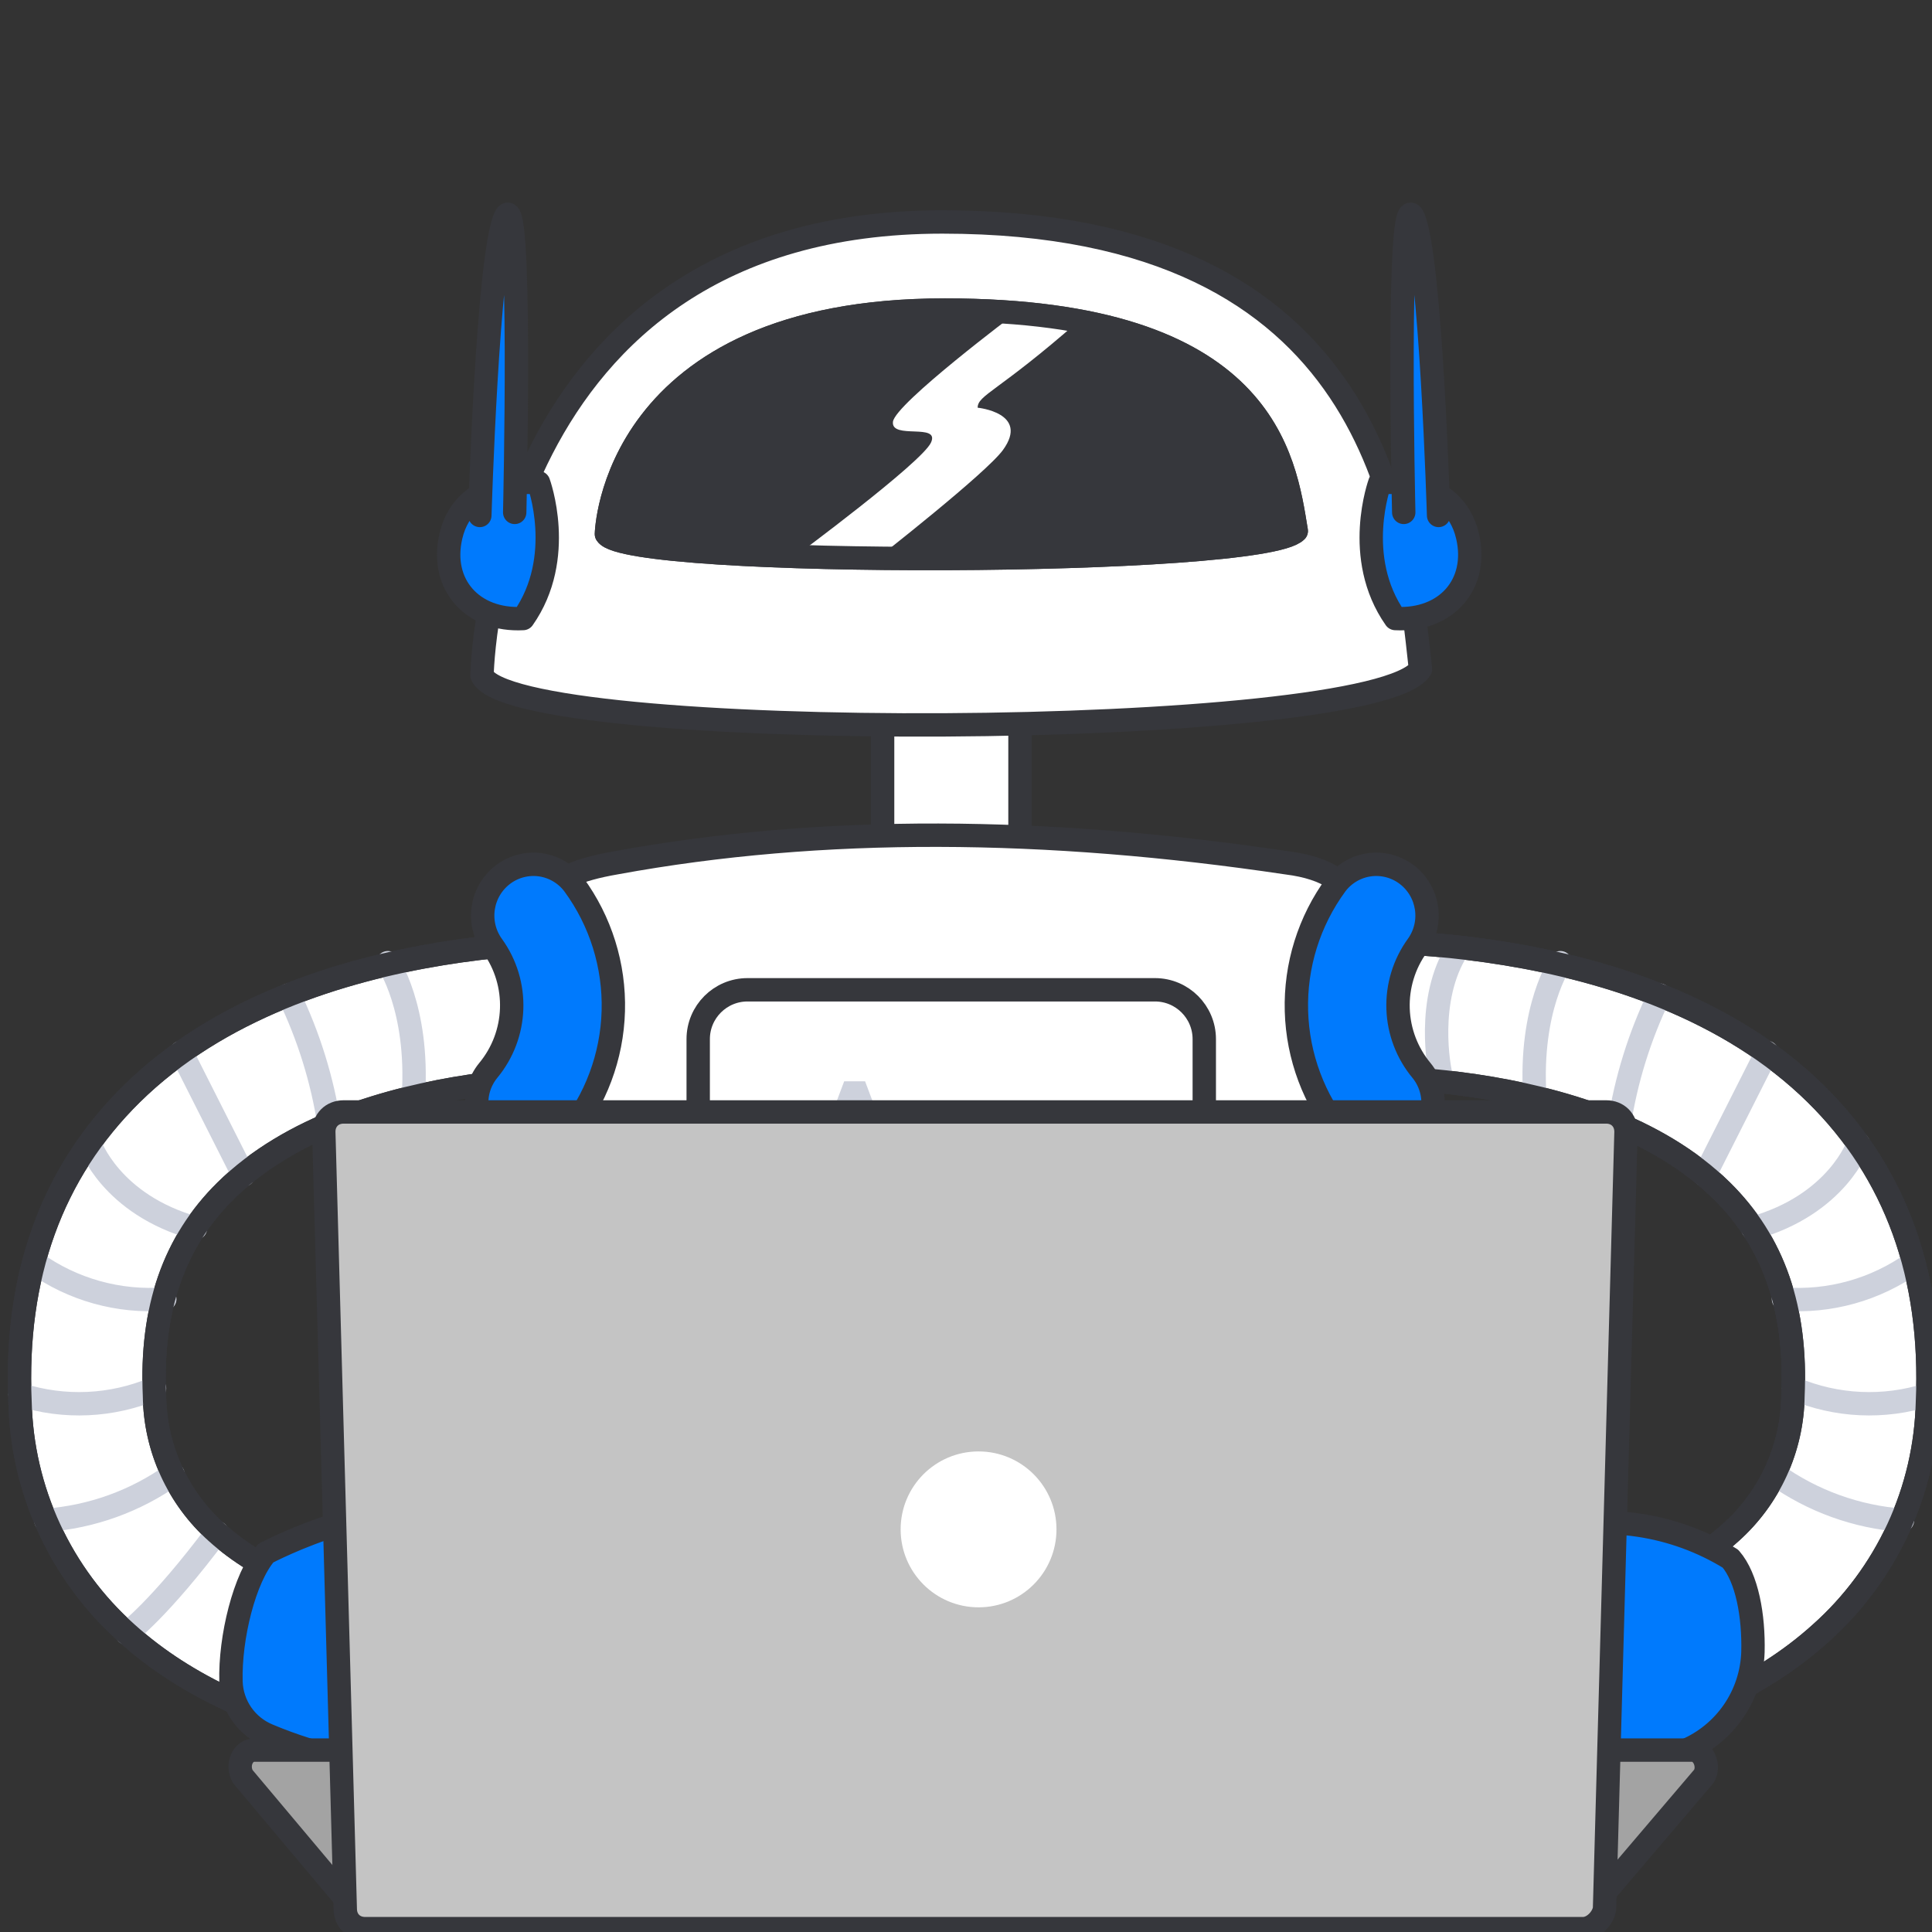
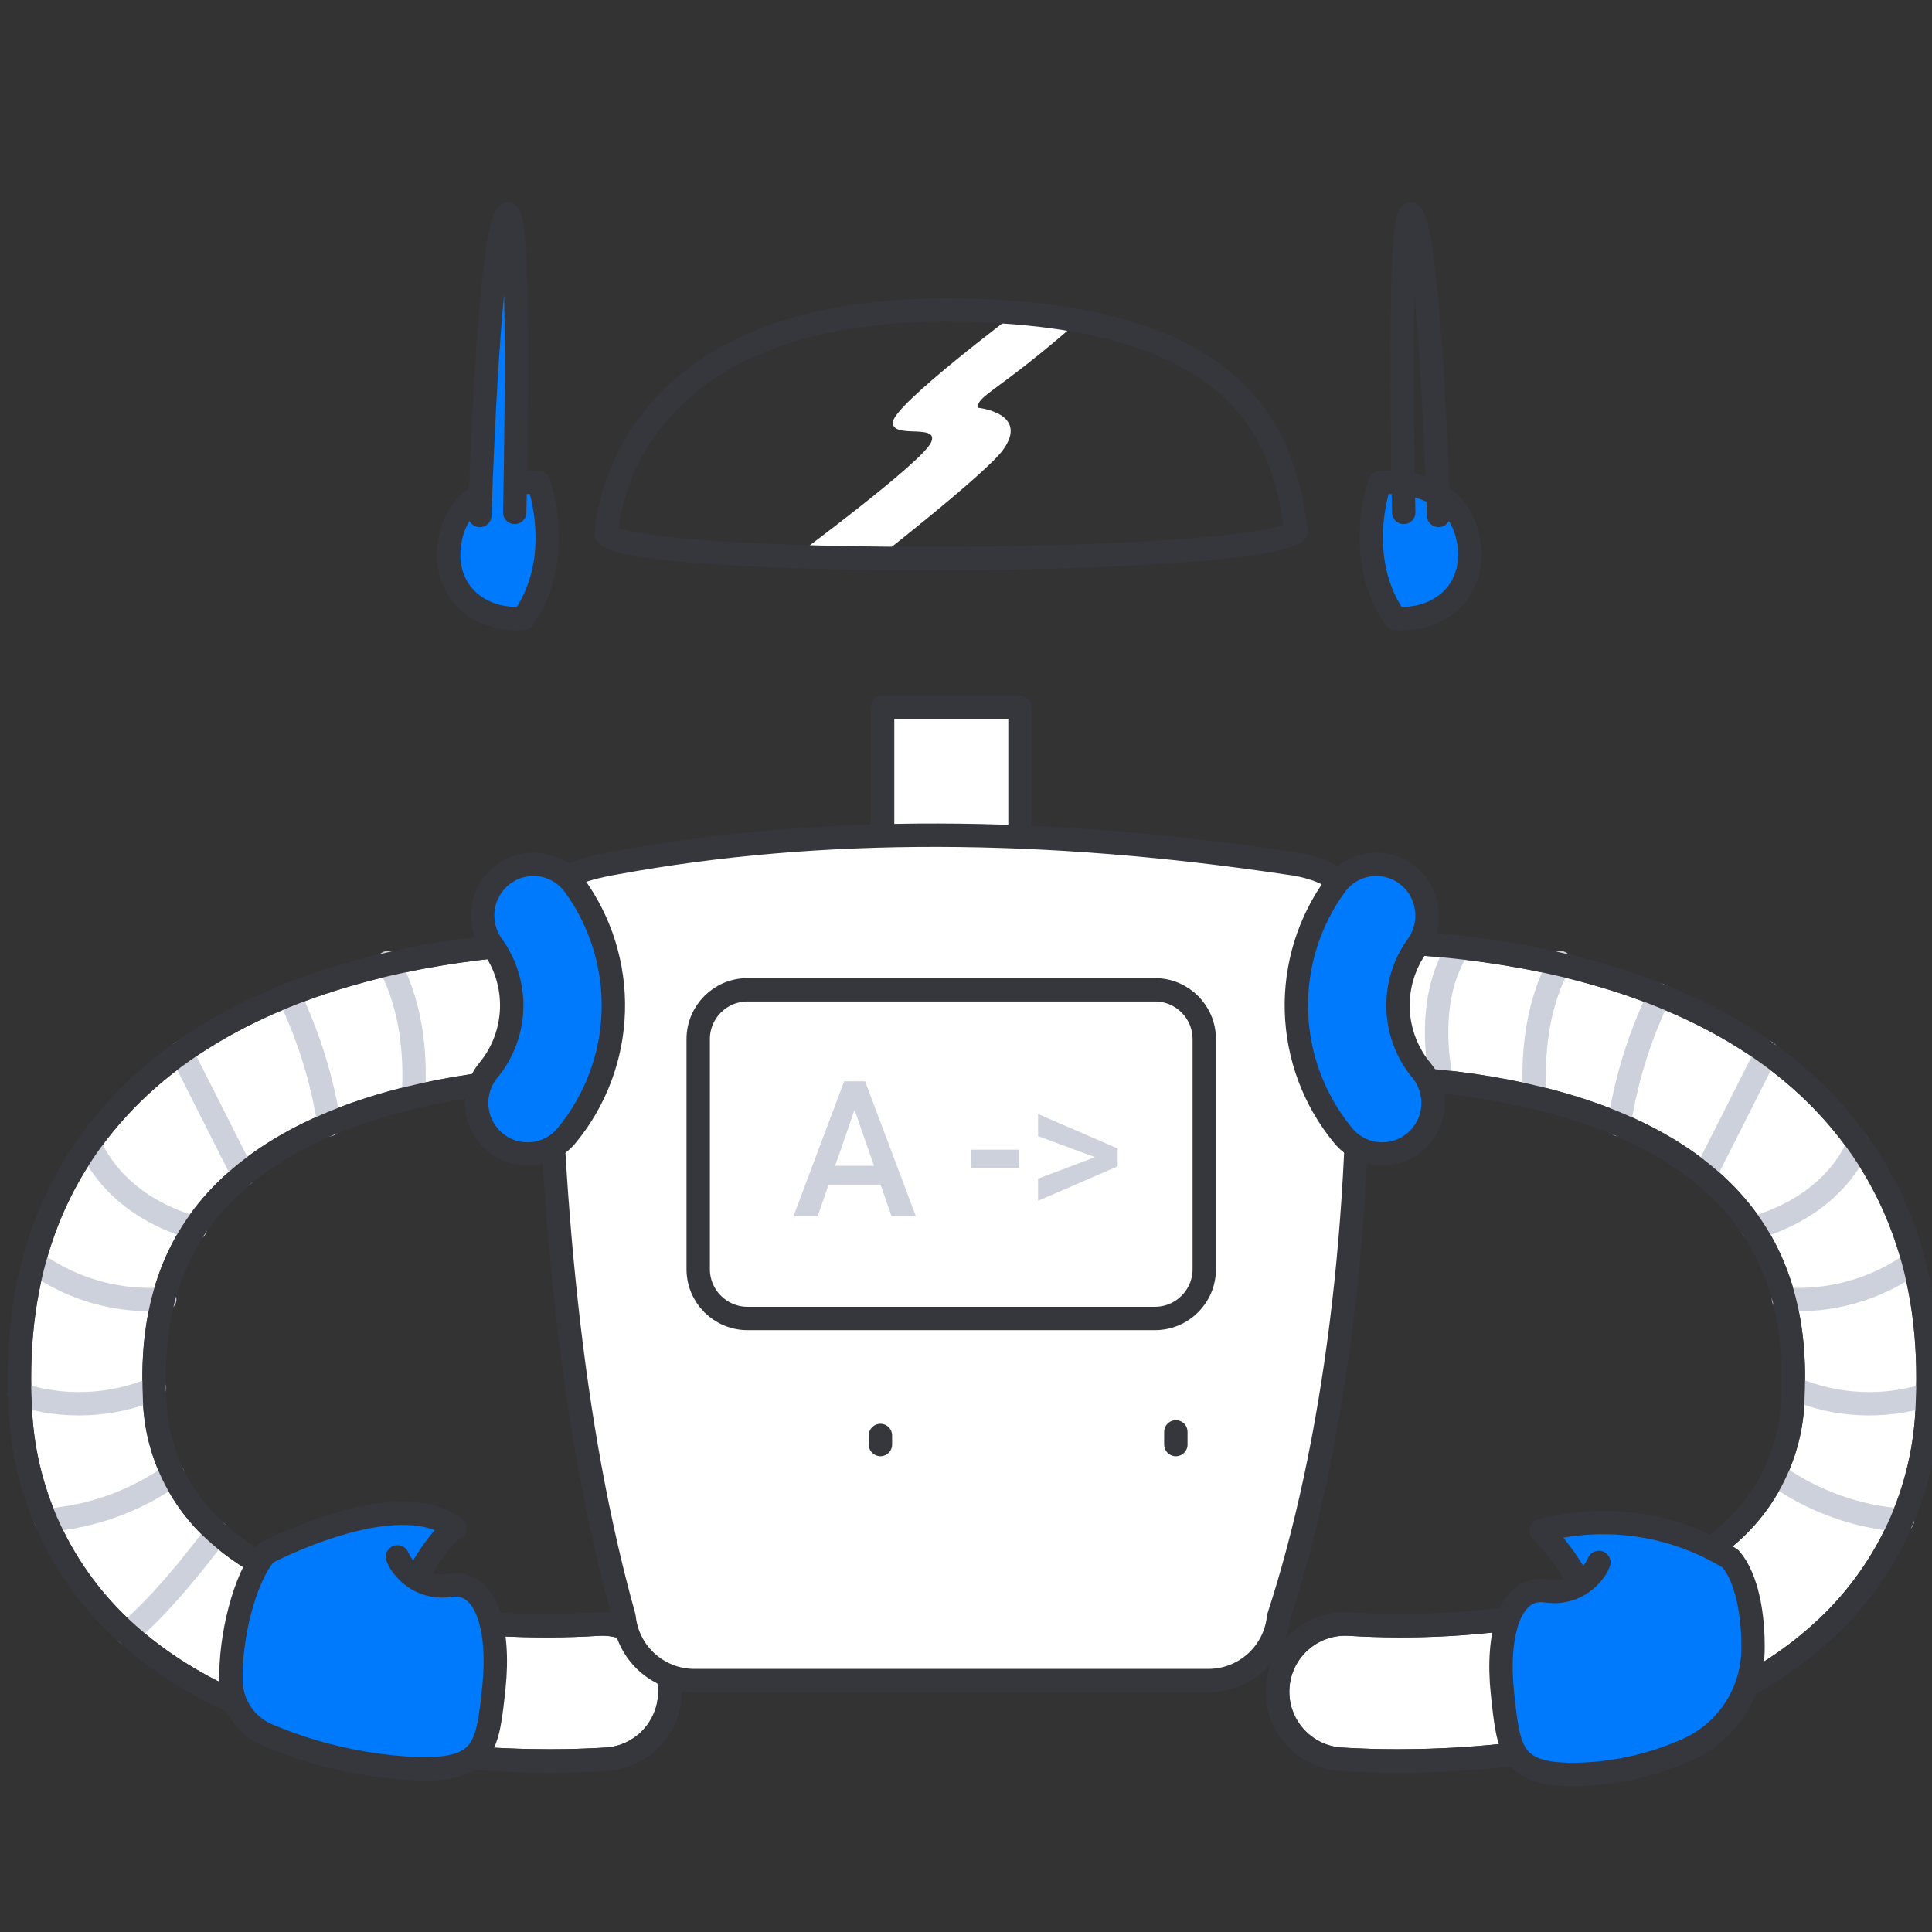
<svg xmlns="http://www.w3.org/2000/svg" width="124" height="124" viewBox="0 0 124 124" fill="none">
  <rect x="0" y="0" width="124" height="124" fill="#333333" stroke="none" />
  <g clip-path="url(#clip0_31364_135436)">
    <path d="M56.648 45.388H65.465V57.786H56.648V45.388Z" fill="white" stroke="#36373C" stroke-width="1.5" stroke-linejoin="round" />
-     <path d="M30.938 43.346C30.938 43.346 31.366 14.246 60.478 14.246C88.562 14.246 90.142 33.646 91.169 42.946C88.106 47.536 32.85 47.766 30.938 43.346Z" fill="white" stroke="#36373C" stroke-width="1.5" stroke-linejoin="round" />
-     <path d="M38.922 34.276C38.922 34.276 39.236 19.9 60.636 19.9C81.281 19.9 82.442 29.485 83.197 34.078C80.945 36.346 40.327 36.459 38.922 34.276Z" fill="#36373C" stroke="#36373C" stroke-width="1.5" stroke-linejoin="round" />
    <path d="M34.566 30.977C34.566 30.977 29.856 30.462 28.938 34.413C28.219 37.513 30.32 39.871 33.574 39.699C36.333 35.774 34.566 30.977 34.566 30.977Z" fill="#007AFD" stroke="#36373C" stroke-width="1.5" stroke-linejoin="round" />
    <path d="M30.797 33.083C30.797 33.083 31.287 16.619 32.41 13.975C33.533 11.331 33.035 32.887 33.035 32.887" fill="#007AFD" />
    <path d="M30.797 33.083C30.797 33.083 31.287 16.619 32.41 13.975C33.533 11.331 33.035 32.887 33.035 32.887" stroke="#36373C" stroke-width="1.5" stroke-linecap="round" stroke-linejoin="round" />
    <path d="M88.564 30.977C88.564 30.977 93.274 30.462 94.192 34.413C94.912 37.513 92.811 39.871 89.557 39.699C86.799 35.774 88.564 30.977 88.564 30.977Z" fill="#007AFD" stroke="#36373C" stroke-width="1.5" stroke-linejoin="round" />
-     <path d="M92.332 33.083C92.332 33.083 91.844 16.619 90.72 13.975C89.596 11.331 90.095 32.887 90.095 32.887" fill="#007AFD" />
+     <path d="M92.332 33.083C92.332 33.083 91.844 16.619 90.72 13.975" fill="#007AFD" />
    <path d="M92.332 33.083C92.332 33.083 91.844 16.619 90.72 13.975C89.596 11.331 90.095 32.887 90.095 32.887" stroke="#36373C" stroke-width="1.5" stroke-linecap="round" stroke-linejoin="round" />
    <path d="M51.016 35.716C51.016 35.716 59.151 29.7 59.751 28.409C60.351 27.118 57.182 28.236 57.311 27.074C57.44 25.912 65.229 20.074 65.229 20.074C66.587 19.967 67.953 20.145 69.239 20.595C64.075 25.134 62.748 25.349 62.748 26.167C62.748 26.167 66.101 26.497 64.374 28.879C63.287 30.379 56.281 35.852 56.281 35.852L51.016 35.716Z" fill="white" />
    <path d="M35.26 113.018C28.375 113.018 16.004 111.918 8.148 104.83C6.048 102.959 4.355 100.675 3.175 98.122C1.994 95.569 1.351 92.8 1.286 89.987C0.921 81.906 3.331 75.254 8.447 70.213C19.593 59.233 39.666 60.43 40.516 60.489C42.91 60.645 44.723 62.712 44.567 65.106C44.411 67.5 42.344 69.313 39.95 69.157C39.658 69.139 22.81 68.202 14.476 76.435C11.155 79.715 9.664 84.019 9.916 89.593C9.937 91.253 10.303 92.891 10.992 94.401C11.681 95.912 12.677 97.262 13.916 98.366C19.573 103.474 30.278 104.749 38.416 104.239C40.797 104.112 42.835 105.927 42.982 108.307C43.129 110.687 41.332 112.74 38.954 112.908C37.724 112.983 36.492 113.02 35.26 113.018Z" fill="white" stroke="#36373C" stroke-width="1.5" stroke-linejoin="round" />
    <path d="M89.738 113.018C88.504 113.02 87.27 112.983 86.038 112.908C83.66 112.74 81.862 110.686 82.01 108.307C82.158 105.928 84.196 104.112 86.576 104.239C94.709 104.747 105.417 103.474 111.076 98.366C113.582 96.133 115.033 92.949 115.076 89.593C115.328 84.019 113.836 79.715 110.516 76.435C102.152 68.172 85.208 69.147 85.038 69.157C82.644 69.312 80.578 67.498 80.423 65.104C80.268 62.71 82.082 60.644 84.476 60.489C85.328 60.433 105.399 59.234 116.545 70.213C121.662 75.254 124.072 81.906 123.707 89.988C123.642 92.801 122.999 95.569 121.818 98.123C120.637 100.676 118.944 102.959 116.844 104.83C109 111.921 96.624 113.018 89.739 113.018H89.738Z" fill="white" stroke="#36373C" stroke-width="1.5" stroke-linejoin="round" />
    <path d="M24.894 61.787C24.894 61.787 26.881 64.668 26.538 70.312M18.543 63.867C19.812 66.496 20.683 69.299 21.129 72.184M11.646 67.544L15.62 75.411M5.771 73.429C5.771 73.429 7.096 77.307 12.544 78.829M2.25 81.05C4.668 82.774 7.614 83.597 10.576 83.375M1.289 89.507C4.12 90.412 7.182 90.272 9.919 89.114M2.942 97.577C5.88 97.36 8.703 96.342 11.103 94.633M8.151 104.83C8.151 104.83 10.238 103.294 13.922 98.366" stroke="#CDD1DC" stroke-width="1.5" stroke-linecap="round" stroke-linejoin="round" />
    <path d="M35.26 113.018C28.375 113.018 16.004 111.918 8.148 104.83C6.048 102.959 4.355 100.675 3.175 98.122C1.994 95.569 1.351 92.8 1.286 89.987C0.921 81.906 3.331 75.254 8.447 70.213C19.593 59.233 39.666 60.43 40.516 60.489C42.91 60.645 44.723 62.712 44.567 65.106C44.411 67.5 42.344 69.313 39.95 69.157C39.658 69.139 22.81 68.202 14.476 76.435C11.155 79.715 9.664 84.019 9.916 89.593C9.937 91.253 10.303 92.891 10.992 94.401C11.681 95.912 12.677 97.262 13.916 98.366C19.573 103.474 30.278 104.749 38.416 104.239C40.797 104.112 42.835 105.927 42.982 108.307C43.129 110.687 41.332 112.74 38.954 112.908C37.724 112.983 36.492 113.02 35.26 113.018V113.018Z" stroke="#36373C" stroke-width="1.5" stroke-linejoin="round" />
    <path d="M89.738 113.018C88.504 113.02 87.27 112.983 86.038 112.908C83.66 112.74 81.862 110.686 82.01 108.307C82.158 105.928 84.196 104.112 86.576 104.239C94.709 104.747 105.417 103.474 111.076 98.366C113.582 96.133 115.033 92.949 115.076 89.593C115.328 84.019 113.836 79.715 110.516 76.435C102.152 68.172 85.208 69.147 85.038 69.157C82.644 69.312 80.578 67.498 80.423 65.104C80.268 62.71 82.082 60.644 84.476 60.489C85.328 60.433 105.399 59.234 116.545 70.213C121.662 75.254 124.072 81.906 123.707 89.988C123.642 92.801 122.999 95.569 121.818 98.123C120.637 100.676 118.944 102.959 116.844 104.83C109 111.921 96.624 113.018 89.739 113.018H89.738Z" fill="white" stroke="#36373C" stroke-width="1.5" stroke-linejoin="round" />
    <path d="M100.149 61.787C100.149 61.787 98.162 64.668 98.504 70.312M106.504 63.867C105.235 66.496 104.363 69.299 103.918 72.184M113.397 67.544L109.423 75.411M119.272 73.43C119.272 73.43 117.947 77.308 112.499 78.829M122.793 81.05C120.374 82.774 117.428 83.597 114.467 83.376M123.754 89.507C120.922 90.412 117.861 90.272 115.124 89.114M122.104 97.578C119.164 97.361 116.34 96.342 113.939 94.633M92.427 68.766C92.427 68.766 91.451 64.174 93.578 60.888" stroke="#CDD1DC" stroke-width="1.5" stroke-linecap="round" stroke-linejoin="round" />
    <path d="M89.738 113.018C88.504 113.02 87.27 112.983 86.038 112.908C83.66 112.74 81.862 110.686 82.01 108.307C82.158 105.928 84.196 104.112 86.576 104.239C94.709 104.747 105.417 103.474 111.076 98.366C113.582 96.133 115.033 92.949 115.076 89.593C115.328 84.019 113.836 79.715 110.516 76.435C102.152 68.172 85.208 69.147 85.038 69.157C82.644 69.312 80.578 67.498 80.423 65.104C80.268 62.71 82.082 60.644 84.476 60.489C85.328 60.433 105.399 59.234 116.545 70.213C121.662 75.254 124.072 81.906 123.707 89.988C123.642 92.801 122.999 95.569 121.818 98.123C120.637 100.676 118.944 102.959 116.844 104.83C109 111.921 96.624 113.018 89.739 113.018H89.738Z" stroke="#36373C" stroke-width="1.5" stroke-linejoin="round" />
    <path d="M77.616 107.863H44.5C43.388 107.848 42.32 107.423 41.5 106.671C40.68 105.918 40.166 104.891 40.056 103.783C36.656 91.628 35.249 76.893 35.087 60.549C34.771 57.798 34.423 56.266 39.531 55.378C52.756 52.951 67.169 53.078 82.587 55.378C88.011 56.053 87.444 59.523 87.128 62.278C87.567 78.378 85.585 92.986 82.063 103.787C81.952 104.894 81.437 105.922 80.617 106.673C79.796 107.425 78.728 107.849 77.616 107.863Z" fill="white" stroke="#36373C" stroke-width="1.5" stroke-linejoin="round" />
    <path d="M34.221 58.745C34.221 58.745 38.752 64.764 33.852 70.785L34.221 58.745Z" fill="#007AFD" />
    <path d="M34.221 58.745C34.221 58.745 38.752 64.764 33.852 70.785" stroke="#36373C" stroke-width="1.5" stroke-linecap="round" stroke-linejoin="round" />
    <path d="M33.853 74.064C33.1 74.065 32.37 73.803 31.79 73.323C30.396 72.172 30.191 70.112 31.331 68.71C33.24 66.413 33.353 63.117 31.605 60.697C30.553 59.239 30.859 57.206 32.295 56.123C32.981 55.608 33.843 55.385 34.693 55.505C35.543 55.627 36.31 56.08 36.825 56.766C38.551 59.117 39.444 61.976 39.363 64.892C39.282 67.808 38.232 70.613 36.379 72.865C36.074 73.241 35.688 73.543 35.251 73.751C34.814 73.958 34.337 74.065 33.853 74.064Z" fill="#007AFD" stroke="#36373C" stroke-width="1.5" stroke-linejoin="round" />
    <path d="M88.346 58.745C88.346 58.745 83.815 64.764 88.715 70.785L88.346 58.745Z" fill="#007AFD" />
    <path d="M88.346 58.745C88.346 58.745 83.815 64.764 88.715 70.785" stroke="#36373C" stroke-width="1.5" stroke-linecap="round" stroke-linejoin="round" />
    <path d="M88.717 74.064C89.471 74.065 90.2 73.803 90.781 73.323C91.451 72.771 91.876 71.975 91.961 71.111C92.047 70.246 91.788 69.383 91.239 68.71C90.311 67.594 89.78 66.201 89.731 64.75C89.682 63.299 90.116 61.873 90.966 60.697C92.018 59.239 91.712 57.206 90.276 56.123C89.59 55.608 88.728 55.385 87.878 55.505C87.028 55.627 86.261 56.08 85.746 56.766C84.02 59.117 83.127 61.976 83.208 64.892C83.289 67.808 84.339 70.613 86.192 72.865C86.81 73.626 87.738 74.067 88.717 74.064Z" fill="#007AFD" stroke="#36373C" stroke-width="1.5" stroke-linejoin="round" />
    <path d="M74.127 63.527H47.978C46.23 63.527 44.812 64.945 44.812 66.693V81.456C44.812 83.205 46.23 84.622 47.978 84.622H74.127C75.876 84.622 77.293 83.205 77.293 81.456V66.693C77.293 64.945 75.876 63.527 74.127 63.527Z" fill="white" stroke="#36373C" stroke-width="1.5" stroke-linejoin="round" />
    <path d="M56.516 76.035H53.182L52.482 78.05H50.93L54.181 69.4H55.523L58.781 78.055H57.22L56.516 76.035ZM53.602 74.822H56.096L54.848 71.231L53.602 74.822ZM65.42 74.953H62.32V73.788H65.42V74.953ZM70.28 74.27L66.626 72.92V71.5L71.735 73.711V74.859L66.626 77.07V75.648L70.28 74.27Z" fill="#CDD1DC" />
    <path d="M25.509 99.922C25.787 100.55 26.264 101.07 26.866 101.401C27.468 101.732 28.163 101.857 28.843 101.756C31.223 101.356 32.096 104.562 31.699 108.304C31.302 112.046 31.143 113.533 27.125 113.534C23.721 113.432 20.364 112.703 17.225 111.383C16.533 111.102 15.938 110.626 15.511 110.012C15.085 109.399 14.847 108.675 14.825 107.929C14.748 105.114 15.687 101.264 17.065 99.682C17.065 99.682 25.51 95.209 29.191 98.087C28.078 98.725 26.776 101.215 26.776 101.215C26.191 100.981 25.731 100.512 25.509 99.922ZM102.619 100.279C102.34 100.907 101.863 101.427 101.261 101.758C100.659 102.089 99.965 102.214 99.285 102.113C96.905 101.713 96.033 104.92 96.429 108.661C96.825 112.402 96.986 113.891 101.004 113.891C103.472 113.863 105.909 113.34 108.171 112.351C109.423 111.821 110.497 110.943 111.266 109.822C112.035 108.7 112.466 107.382 112.508 106.023C112.565 103.723 112.132 101.264 111.064 100.04C109.267 98.929 107.262 98.197 105.173 97.888C103.083 97.578 100.952 97.698 98.911 98.24C99.889 99.22 100.713 100.343 101.354 101.57C101.938 101.336 102.397 100.867 102.619 100.279Z" fill="#007AFD" stroke="#36373C" stroke-width="1.5" stroke-linejoin="round" />
    <path d="M38.922 34.276C38.922 34.276 39.236 19.9 60.636 19.9C81.281 19.9 82.442 29.485 83.197 34.078C80.945 36.346 40.327 36.459 38.922 34.276V34.276Z" stroke="#36373C" stroke-width="1.5" stroke-linejoin="round" />
    <path d="M56.508 92.714V92.132" stroke="#36373C" stroke-width="1.5" stroke-miterlimit="10" stroke-linecap="round" stroke-linejoin="round" />
    <path d="M75.469 91.9V92.715" stroke="#36373C" stroke-width="1.5" stroke-miterlimit="10" stroke-linecap="round" stroke-linejoin="round" />
-     <path d="M101.39 123.361H23.431L15.583 114.023C15.158 113.28 15.583 112.325 16.325 112.325H108.603C109.345 112.325 109.769 113.386 109.345 114.023L101.39 123.361Z" fill="#A3A3A3" stroke="#36373C" stroke-width="1.5" stroke-miterlimit="10" stroke-linecap="round" stroke-linejoin="round" />
-     <path d="M101.604 123.785H23.433C22.69 123.785 22.16 123.255 22.16 122.512L20.781 72.641C20.781 71.898 21.312 71.367 22.054 71.367H103.089C103.831 71.367 104.361 71.898 104.361 72.641L102.982 122.512C102.876 123.149 102.24 123.785 101.604 123.785Z" fill="#C4C4C4" stroke="#36373C" stroke-width="1.5" stroke-miterlimit="10" stroke-linecap="round" stroke-linejoin="round" />
-     <path d="M62.806 103.162C65.568 103.162 67.807 100.922 67.807 98.159C67.807 95.395 65.568 93.156 62.806 93.156C60.044 93.156 57.805 95.395 57.805 98.159C57.805 100.922 60.044 103.162 62.806 103.162Z" fill="white" />
  </g>
  <defs>
    <clipPath id="clip0_31364_135436">
      <rect width="124" height="124" fill="white" />
    </clipPath>
  </defs>
</svg>